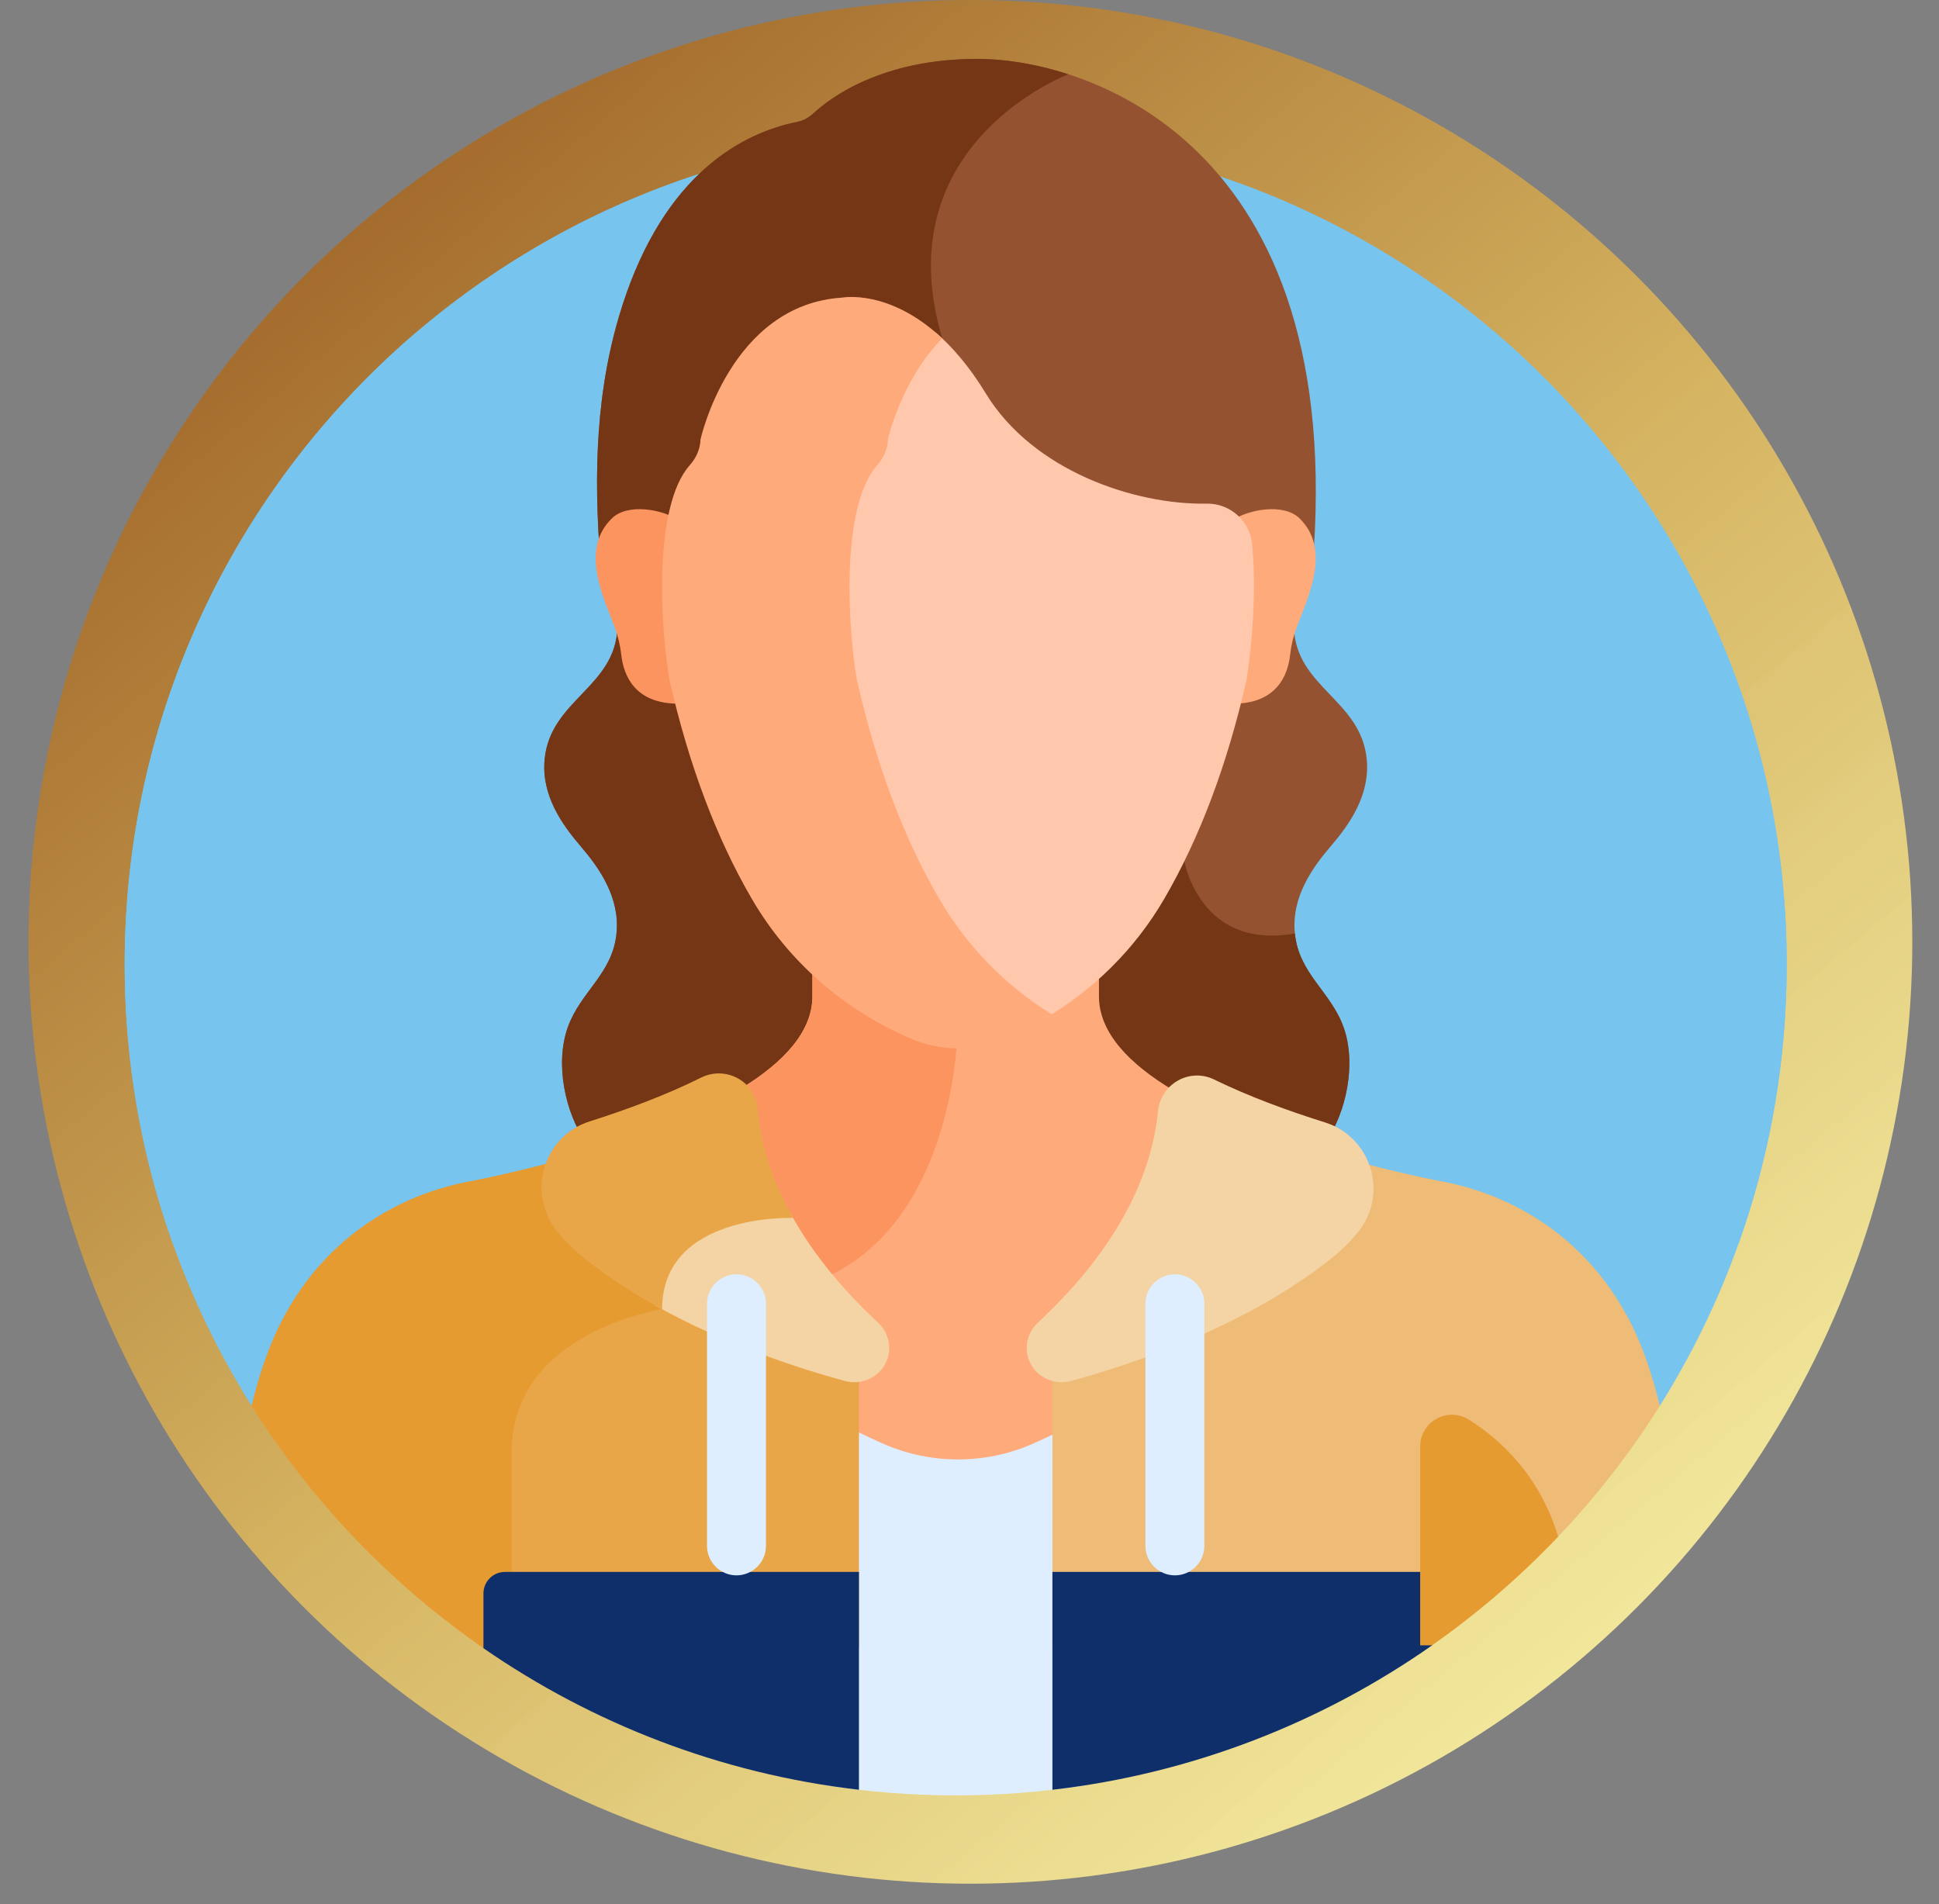
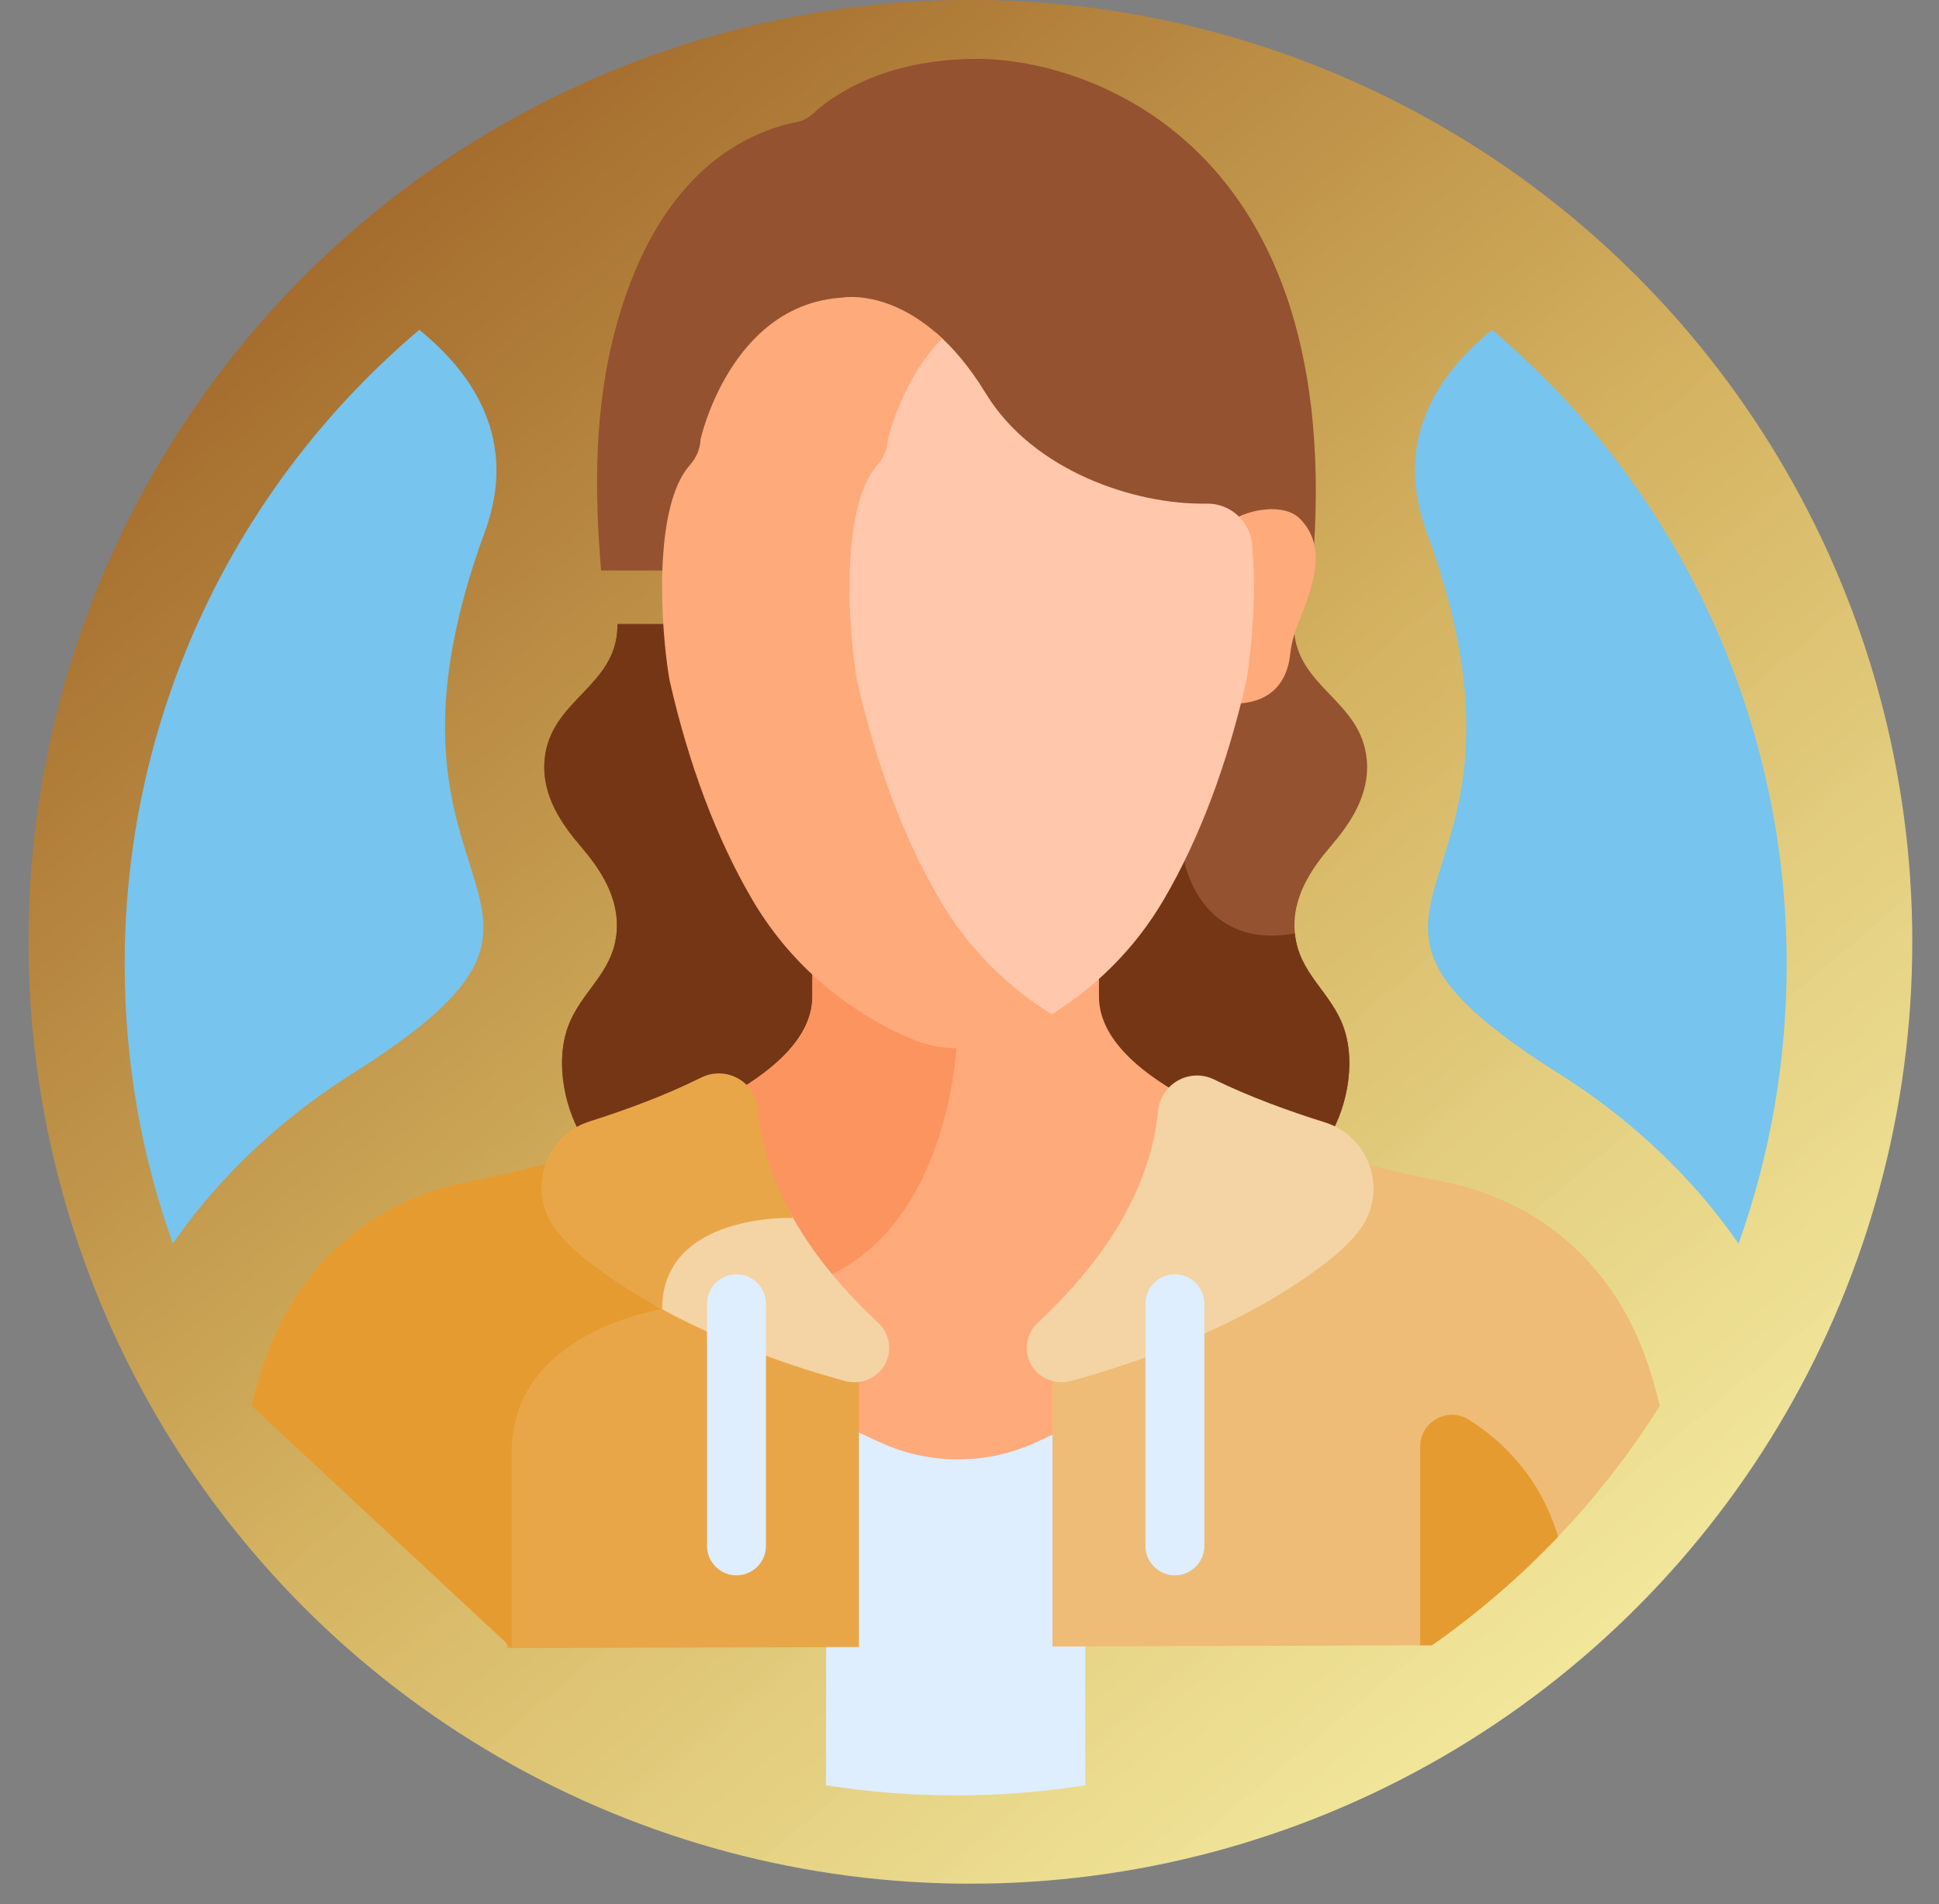
<svg xmlns="http://www.w3.org/2000/svg" width="56" height="55" viewBox="0 0 56 55" fill="none">
  <rect x="0" y="0" width="56" height="55" fill="#808080" stroke="none" />
  <circle cx="28.026" cy="27.203" r="27.203" fill="url(#paint0_linear_141_385)" />
  <g clip-path="url(#clip0_141_385)">
-     <path d="M47.938 40.602C50.258 36.908 51.601 32.539 51.601 27.855C51.601 14.6 40.856 3.855 27.601 3.855C14.346 3.855 3.601 14.6 3.601 27.855C3.601 32.539 4.944 36.908 7.264 40.602L47.938 40.602Z" fill="#77C4EE" />
    <path d="M39.473 21.936C39.312 20.207 37.415 19.852 37.369 18.107C37.368 18.079 37.369 18.052 37.369 18.025H17.833C17.833 18.052 17.834 18.079 17.833 18.107C17.787 19.852 15.89 20.207 15.729 21.936C15.632 22.974 16.234 23.816 16.773 24.445C17.311 25.074 17.91 25.924 17.805 26.961C17.688 28.127 16.77 28.635 16.4 29.665C16.018 30.73 16.33 32.139 16.905 32.966C17.48 33.794 18.255 34.178 19.003 34.538H36.2C36.948 34.178 37.722 33.794 38.298 32.966C38.873 32.139 39.185 30.73 38.802 29.665C38.432 28.635 37.515 28.127 37.397 26.961C37.292 25.924 37.891 25.074 38.43 24.445C38.969 23.816 39.57 22.974 39.473 21.936Z" fill="#945230" />
    <path d="M37.397 26.961C34.643 27.449 34.206 24.874 34.206 24.874C34.206 24.874 32.452 21.75 30.641 18.025H17.833C17.833 18.052 17.834 18.079 17.833 18.107C17.787 19.852 15.89 20.207 15.729 21.935C15.632 22.974 16.234 23.816 16.773 24.445C17.311 25.073 17.91 25.924 17.805 26.961C17.688 28.127 16.77 28.635 16.4 29.665C16.018 30.73 16.33 32.139 16.905 32.966C17.48 33.794 18.255 34.178 19.003 34.538H36.2C36.948 34.178 37.722 33.794 38.298 32.966C38.873 32.139 39.185 30.73 38.802 29.665C38.432 28.635 37.515 28.127 37.397 26.961Z" fill="#753616" />
    <path d="M33.594 32.106C33.616 31.873 33.721 31.655 33.889 31.492C32.634 30.743 31.739 29.837 31.739 28.777V28.002C30.736 28.898 29.017 30.04 27.601 30.074C26.185 30.04 24.466 28.898 23.463 28.002V28.777C23.463 29.803 22.624 30.684 21.433 31.419C21.606 31.578 21.712 31.797 21.732 32.031V32.031C21.926 34.202 23.114 36.317 25.262 38.316C25.897 38.907 25.33 39.984 24.432 39.74C24.305 39.705 24.177 39.669 24.05 39.633C24.028 39.626 24.004 39.625 23.982 39.629C23.959 39.633 23.937 39.643 23.919 39.657C23.9 39.671 23.885 39.689 23.875 39.71C23.864 39.73 23.859 39.753 23.859 39.776V41.062C24.403 41.379 24.966 41.664 25.544 41.914C26.894 42.498 28.443 42.498 29.793 41.914C30.323 41.684 30.841 41.425 31.343 41.139V39.814C31.343 39.791 31.338 39.768 31.327 39.747C31.317 39.727 31.302 39.708 31.284 39.694C31.265 39.681 31.244 39.671 31.221 39.667C31.198 39.663 31.175 39.663 31.153 39.67C31.066 39.694 30.982 39.718 30.901 39.74C30.005 39.984 29.435 38.908 30.071 38.316C32.194 36.34 33.379 34.251 33.594 32.106Z" fill="#FFAA7B" />
    <path d="M27.601 30.074C26.185 30.04 24.466 28.898 23.463 28.002V28.777C23.463 29.803 22.624 30.684 21.433 31.419C21.606 31.578 21.712 31.797 21.732 32.031C21.88 33.685 22.606 35.307 23.893 36.87C23.94 36.849 23.986 36.827 24.034 36.804C27.037 35.309 27.554 31.363 27.642 30.072C27.629 30.073 27.615 30.074 27.601 30.074Z" fill="#FC9460" />
    <path d="M31.343 40.939C30.841 41.225 30.323 41.484 29.793 41.714C28.443 42.298 26.895 42.298 25.544 41.714C24.966 41.464 24.403 41.179 23.859 40.862V51.564C25.079 51.755 26.328 51.855 27.601 51.855C28.874 51.855 30.124 51.755 31.343 51.564V40.939Z" fill="#DEEEFF" />
    <path d="M18.977 37.691C18.259 37.834 14.633 38.718 14.633 41.934V47.602L24.807 47.571V37.991L20.215 35.641C19.503 36.071 19.015 36.741 18.977 37.691Z" fill="#E9A649" />
-     <path d="M16.089 33.529C14.602 33.932 13.485 34.136 13.485 34.136C12.269 34.37 9.6 35.219 8.08 38.26C7.752 38.916 7.482 39.708 7.264 40.602C9 43.366 11.285 45.749 13.964 47.603L14.779 47.6V41.933C14.779 38.467 19.122 37.813 19.122 37.813C19.122 36.738 19.685 36.101 20.376 35.723L16.089 33.529Z" fill="#E69B31" />
+     <path d="M16.089 33.529C14.602 33.932 13.485 34.136 13.485 34.136C12.269 34.37 9.6 35.219 8.08 38.26C7.752 38.916 7.482 39.708 7.264 40.602L14.779 47.6V41.933C14.779 38.467 19.122 37.813 19.122 37.813C19.122 36.738 19.685 36.101 20.376 35.723L16.089 33.529Z" fill="#E69B31" />
    <path d="M47.123 38.261C45.602 35.22 42.934 34.371 41.718 34.137C41.718 34.137 40.724 33.956 39.363 33.596L30.395 38.086V47.554L41.356 47.52C43.984 45.679 46.228 43.325 47.938 40.602C47.72 39.709 47.451 38.917 47.123 38.261Z" fill="#EEBC77" />
    <path d="M30.941 39.884C32.719 39.399 35.987 38.31 38.444 36.352C38.727 36.127 38.986 35.873 39.215 35.593C40.113 34.5 39.615 32.84 38.265 32.417C37.204 32.085 36.075 31.672 35.066 31.179C34.355 30.832 33.524 31.303 33.445 32.091C33.273 33.811 32.407 35.937 29.97 38.206C29.828 38.339 29.727 38.51 29.681 38.699C29.636 38.888 29.646 39.086 29.712 39.269C29.888 39.764 30.434 40.022 30.941 39.884ZM22.823 35.028C20.951 35.003 19.052 35.78 18.977 37.691C18.961 37.694 18.941 37.698 18.921 37.703C20.939 38.833 23.075 39.525 24.393 39.884C24.899 40.023 25.445 39.764 25.621 39.269C25.687 39.086 25.698 38.888 25.652 38.699C25.606 38.51 25.506 38.339 25.364 38.206C24.179 37.103 23.366 36.034 22.823 35.028Z" fill="#F4D3A4" />
    <path d="M21.881 32.017C21.811 31.227 20.956 30.77 20.246 31.125C19.24 31.627 18.104 32.048 17.032 32.388C15.688 32.813 15.205 34.461 16.089 35.558C16.326 35.851 16.594 36.118 16.889 36.352C17.586 36.907 18.348 37.392 19.122 37.814C19.122 35.025 22.905 35.177 22.905 35.177C22.258 34.028 21.966 32.96 21.881 32.017Z" fill="#E9A649" />
    <path d="M23.038 3.517C23.21 3.482 23.365 3.391 23.494 3.271C23.993 2.81 25.48 1.7 28.233 1.7C31.327 1.7 38.981 4.065 37.898 16.478H17.361C17.179 14.302 17.115 11.722 17.875 9.146C19.015 5.284 21.194 3.887 23.038 3.517Z" fill="#945230" />
-     <path d="M27.212 9.774C25.539 4.145 30.855 2.146 30.855 2.145C29.852 1.82 28.927 1.7 28.233 1.7C25.48 1.7 23.993 2.81 23.494 3.271C23.365 3.391 23.21 3.482 23.038 3.516C21.194 3.887 19.015 5.284 17.875 9.146C17.115 11.722 17.179 14.302 17.361 16.478H29.903C28.817 14.152 27.794 11.731 27.212 9.774Z" fill="#753616" />
-     <path d="M19.573 20.07C19.573 20.07 19.075 16.921 19.648 15.045C19.128 14.699 18.123 14.53 17.672 14.971C16.746 15.876 17.424 17.242 17.749 18.105C17.846 18.362 17.911 18.632 17.942 18.906C18.005 19.489 18.321 20.343 19.632 20.323C19.613 20.239 19.592 20.156 19.573 20.07Z" fill="#FC9460" />
    <path d="M37.531 14.971C37.079 14.53 36.074 14.699 35.554 15.045C36.127 16.921 35.63 20.07 35.63 20.07C35.61 20.156 35.59 20.239 35.57 20.323C36.881 20.343 37.198 19.489 37.261 18.906C37.29 18.637 37.354 18.369 37.454 18.105C37.778 17.242 38.456 15.876 37.531 14.971Z" fill="#FFAA7B" />
    <path d="M36.161 15.71C36.095 15.04 35.52 14.533 34.847 14.546C32.765 14.583 29.831 13.597 28.47 11.362C27.99 10.574 27.494 10.007 27.02 9.6C25.871 10.839 25.506 12.499 25.506 12.499C25.498 12.772 25.388 13.036 25.187 13.261C24.083 14.505 24.325 18.14 24.583 19.637C25.153 22.155 25.979 24.35 27.038 26.163C27.81 27.483 28.868 28.593 30.145 29.435C31.59 28.589 32.777 27.41 33.617 25.973C34.645 24.212 35.449 22.078 36.004 19.627C36.148 18.711 36.297 17.11 36.161 15.71Z" fill="#FFC7AB" />
    <path d="M27.132 25.973C26.103 24.212 25.3 22.078 24.746 19.631C24.495 18.177 24.261 14.645 25.334 13.436C25.528 13.216 25.635 12.96 25.643 12.695C25.643 12.695 26.018 10.987 27.212 9.774C25.688 8.337 24.329 8.595 24.329 8.595C21.086 8.797 20.231 12.695 20.231 12.695C20.223 12.96 20.116 13.216 19.921 13.436C18.848 14.645 19.083 18.177 19.334 19.631C19.888 22.078 20.691 24.212 21.72 25.973C22.765 27.761 24.347 29.152 26.296 29.995C27.168 30.372 28.169 30.372 29.041 29.995C29.503 29.795 29.948 29.562 30.375 29.296C29.033 28.462 27.927 27.333 27.132 25.973Z" fill="#FFAA7B" />
-     <path d="M13.962 46.022V47.604C17.113 49.784 20.81 51.229 24.807 51.693V45.401H14.583C14.418 45.401 14.26 45.466 14.144 45.583C14.027 45.699 13.962 45.857 13.962 46.022ZM41.361 45.401H30.395V51.693C34.444 51.224 38.184 49.748 41.361 47.521V45.401Z" fill="#0F2F6B" />
    <path d="M21.27 45.5C20.802 45.5 20.419 45.117 20.419 44.649V37.655C20.419 37.187 20.802 36.804 21.27 36.804C21.739 36.804 22.122 37.187 22.122 37.655V44.649C22.122 45.117 21.739 45.5 21.27 45.5ZM33.932 45.5C33.464 45.5 33.081 45.117 33.081 44.649V37.655C33.081 37.187 33.464 36.804 33.932 36.804C34.4 36.804 34.783 37.187 34.783 37.655V44.649C34.784 45.117 34.401 45.5 33.932 45.5Z" fill="#DEEEFF" />
    <path d="M43.092 9.526C41.452 10.857 40.253 12.783 41.198 15.354C45.212 26.282 36.776 25.803 45.016 31.003C47.563 32.611 49.204 34.462 50.211 35.92C51.11 33.4 51.601 30.685 51.601 27.855C51.601 20.505 48.296 13.928 43.092 9.526ZM12.11 9.526C13.75 10.857 14.949 12.783 14.005 15.354C9.99 26.282 18.426 25.803 10.186 31.003C7.639 32.611 5.998 34.462 4.991 35.92C4.092 33.4 3.601 30.685 3.601 27.855C3.601 20.505 6.906 13.928 12.11 9.526Z" fill="#77C4EE" />
    <path d="M41.356 47.52C42.672 46.597 43.893 45.546 45 44.382C44.474 42.627 43.349 41.588 42.427 41.006C41.815 40.619 41.016 41.055 41.016 41.779V47.521L41.356 47.52Z" fill="#E69B31" />
  </g>
  <defs>
    <linearGradient id="paint0_linear_141_385" x1="8.788" y1="5.637" x2="45.916" y2="49.872" gradientUnits="userSpaceOnUse">
      <stop stop-color="#A2682A" />
      <stop offset="0.505" stop-color="#D3B15F" />
      <stop offset="1" stop-color="#FAF0A0" stop-opacity="0.941" />
    </linearGradient>
    <clipPath id="clip0_141_385">
      <rect width="50.155" height="50.155" fill="white" transform="translate(2.524 1.7)" />
    </clipPath>
  </defs>
</svg>